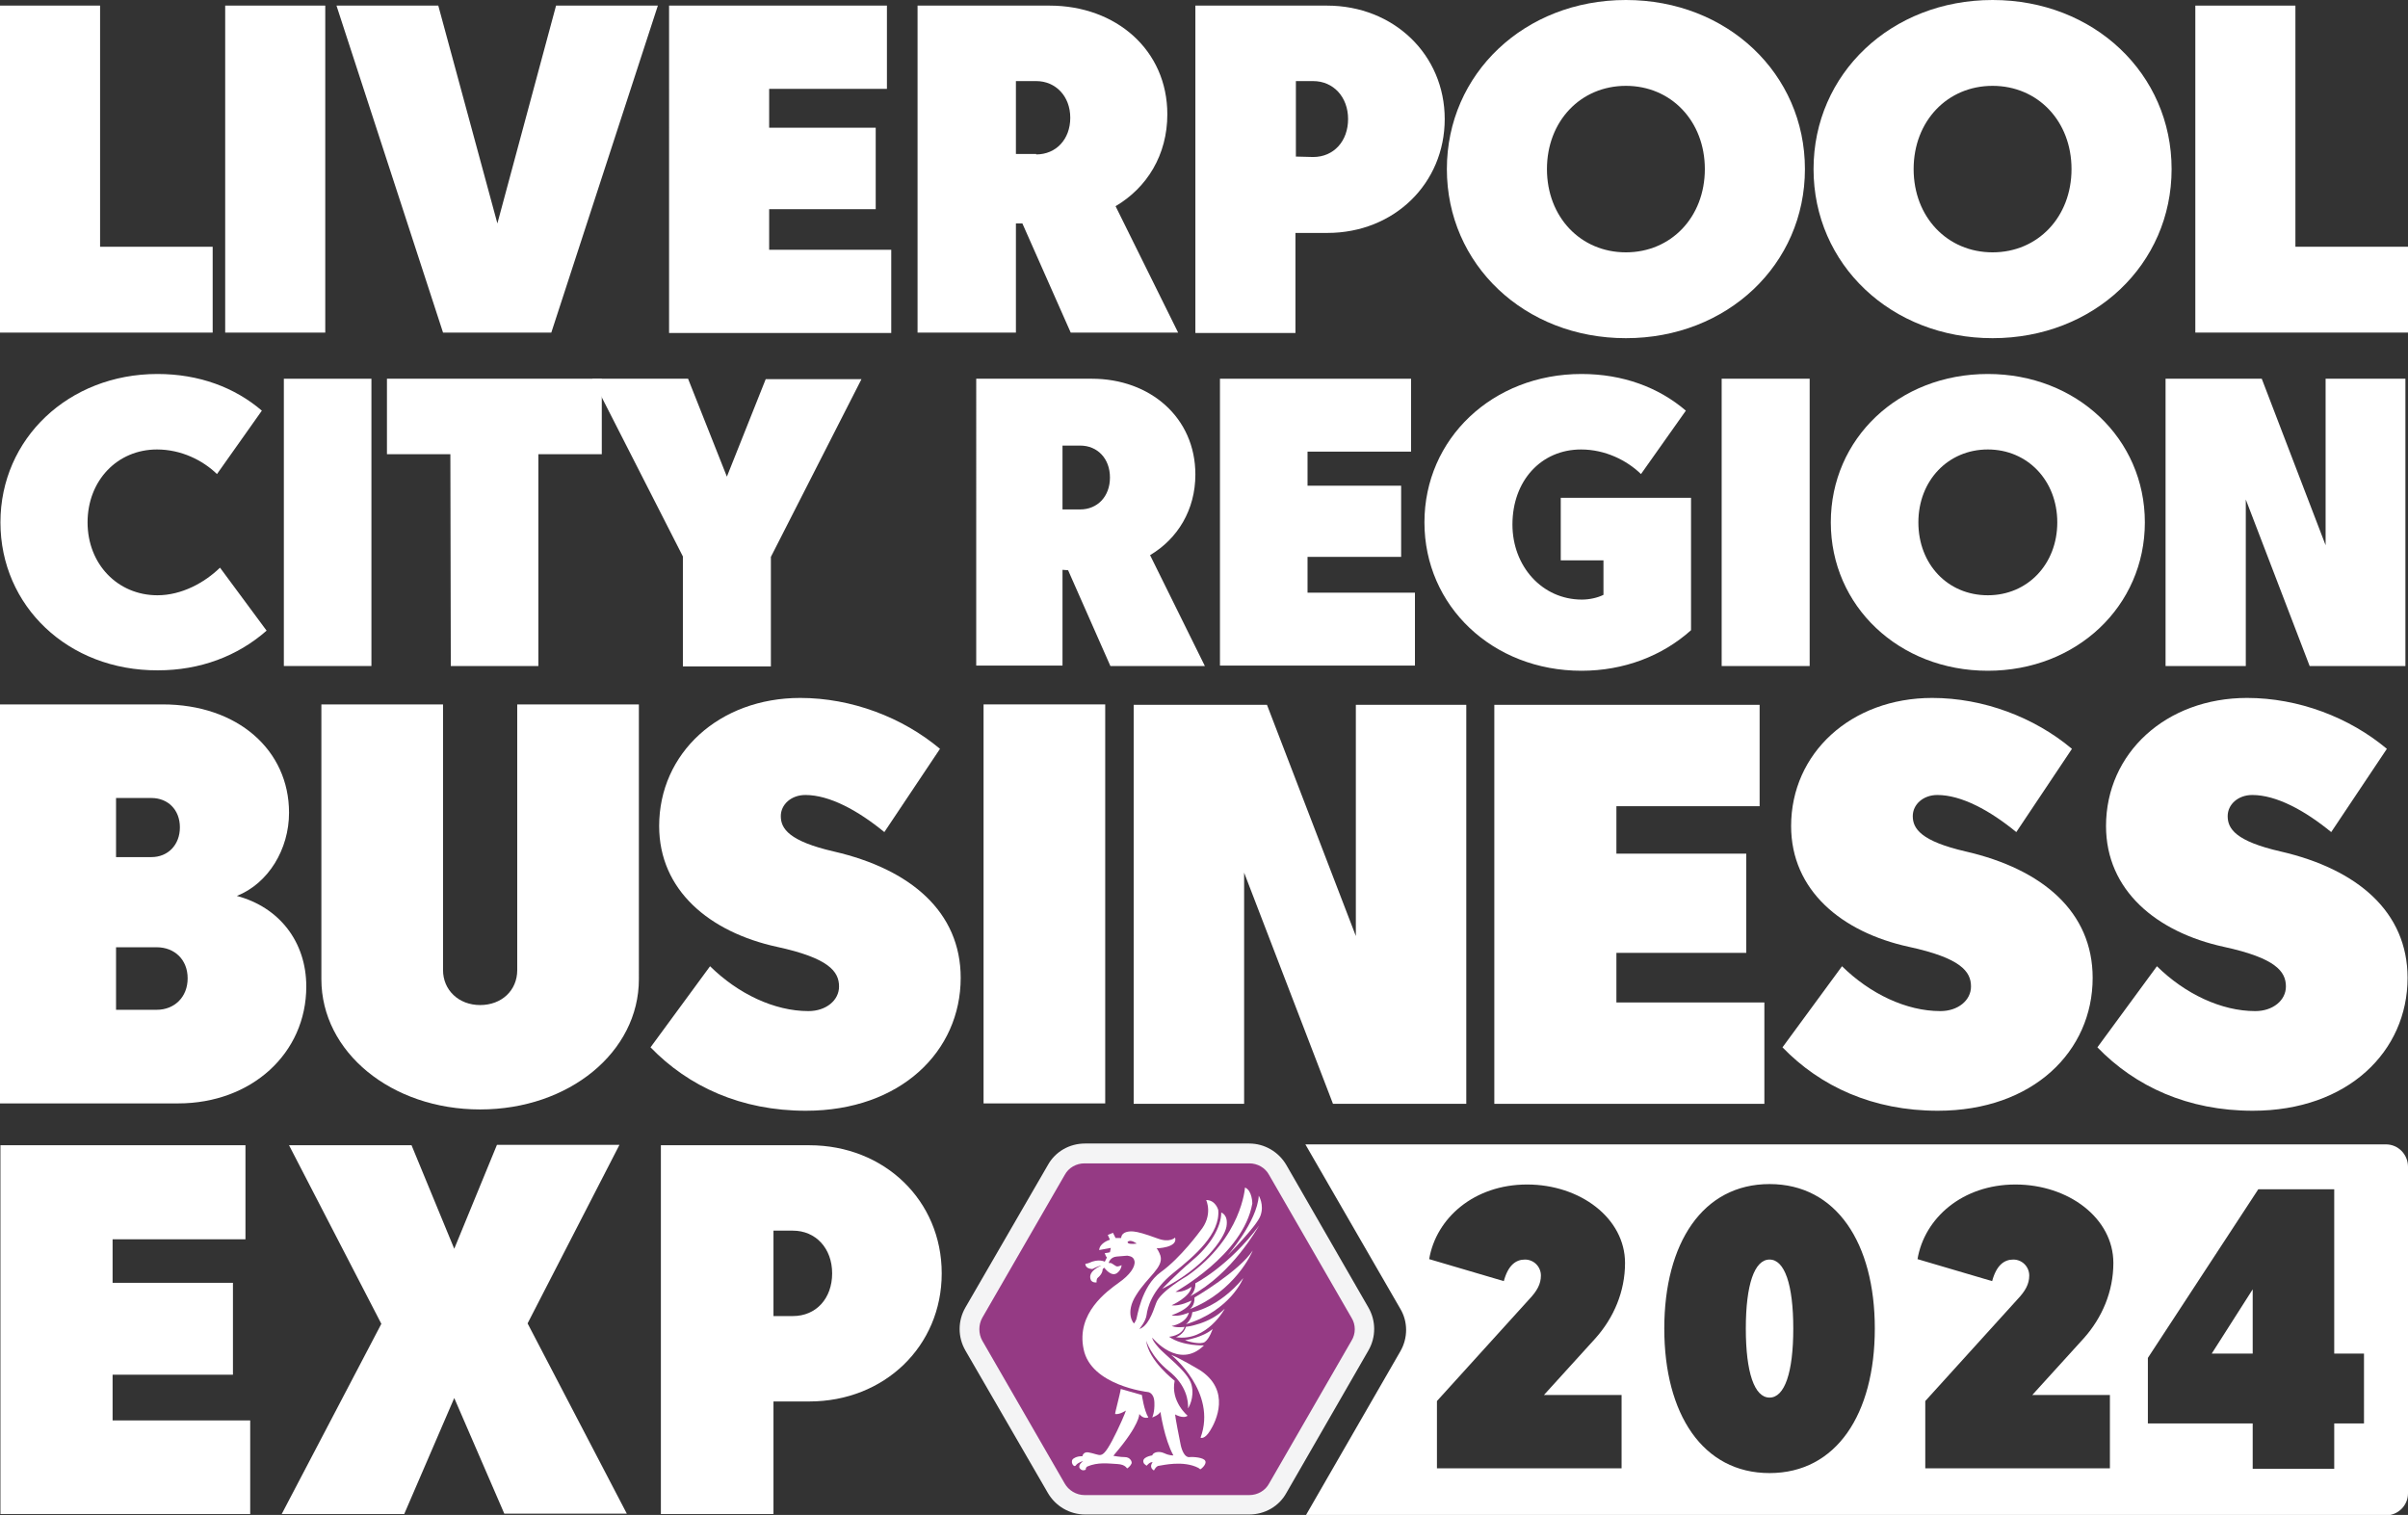
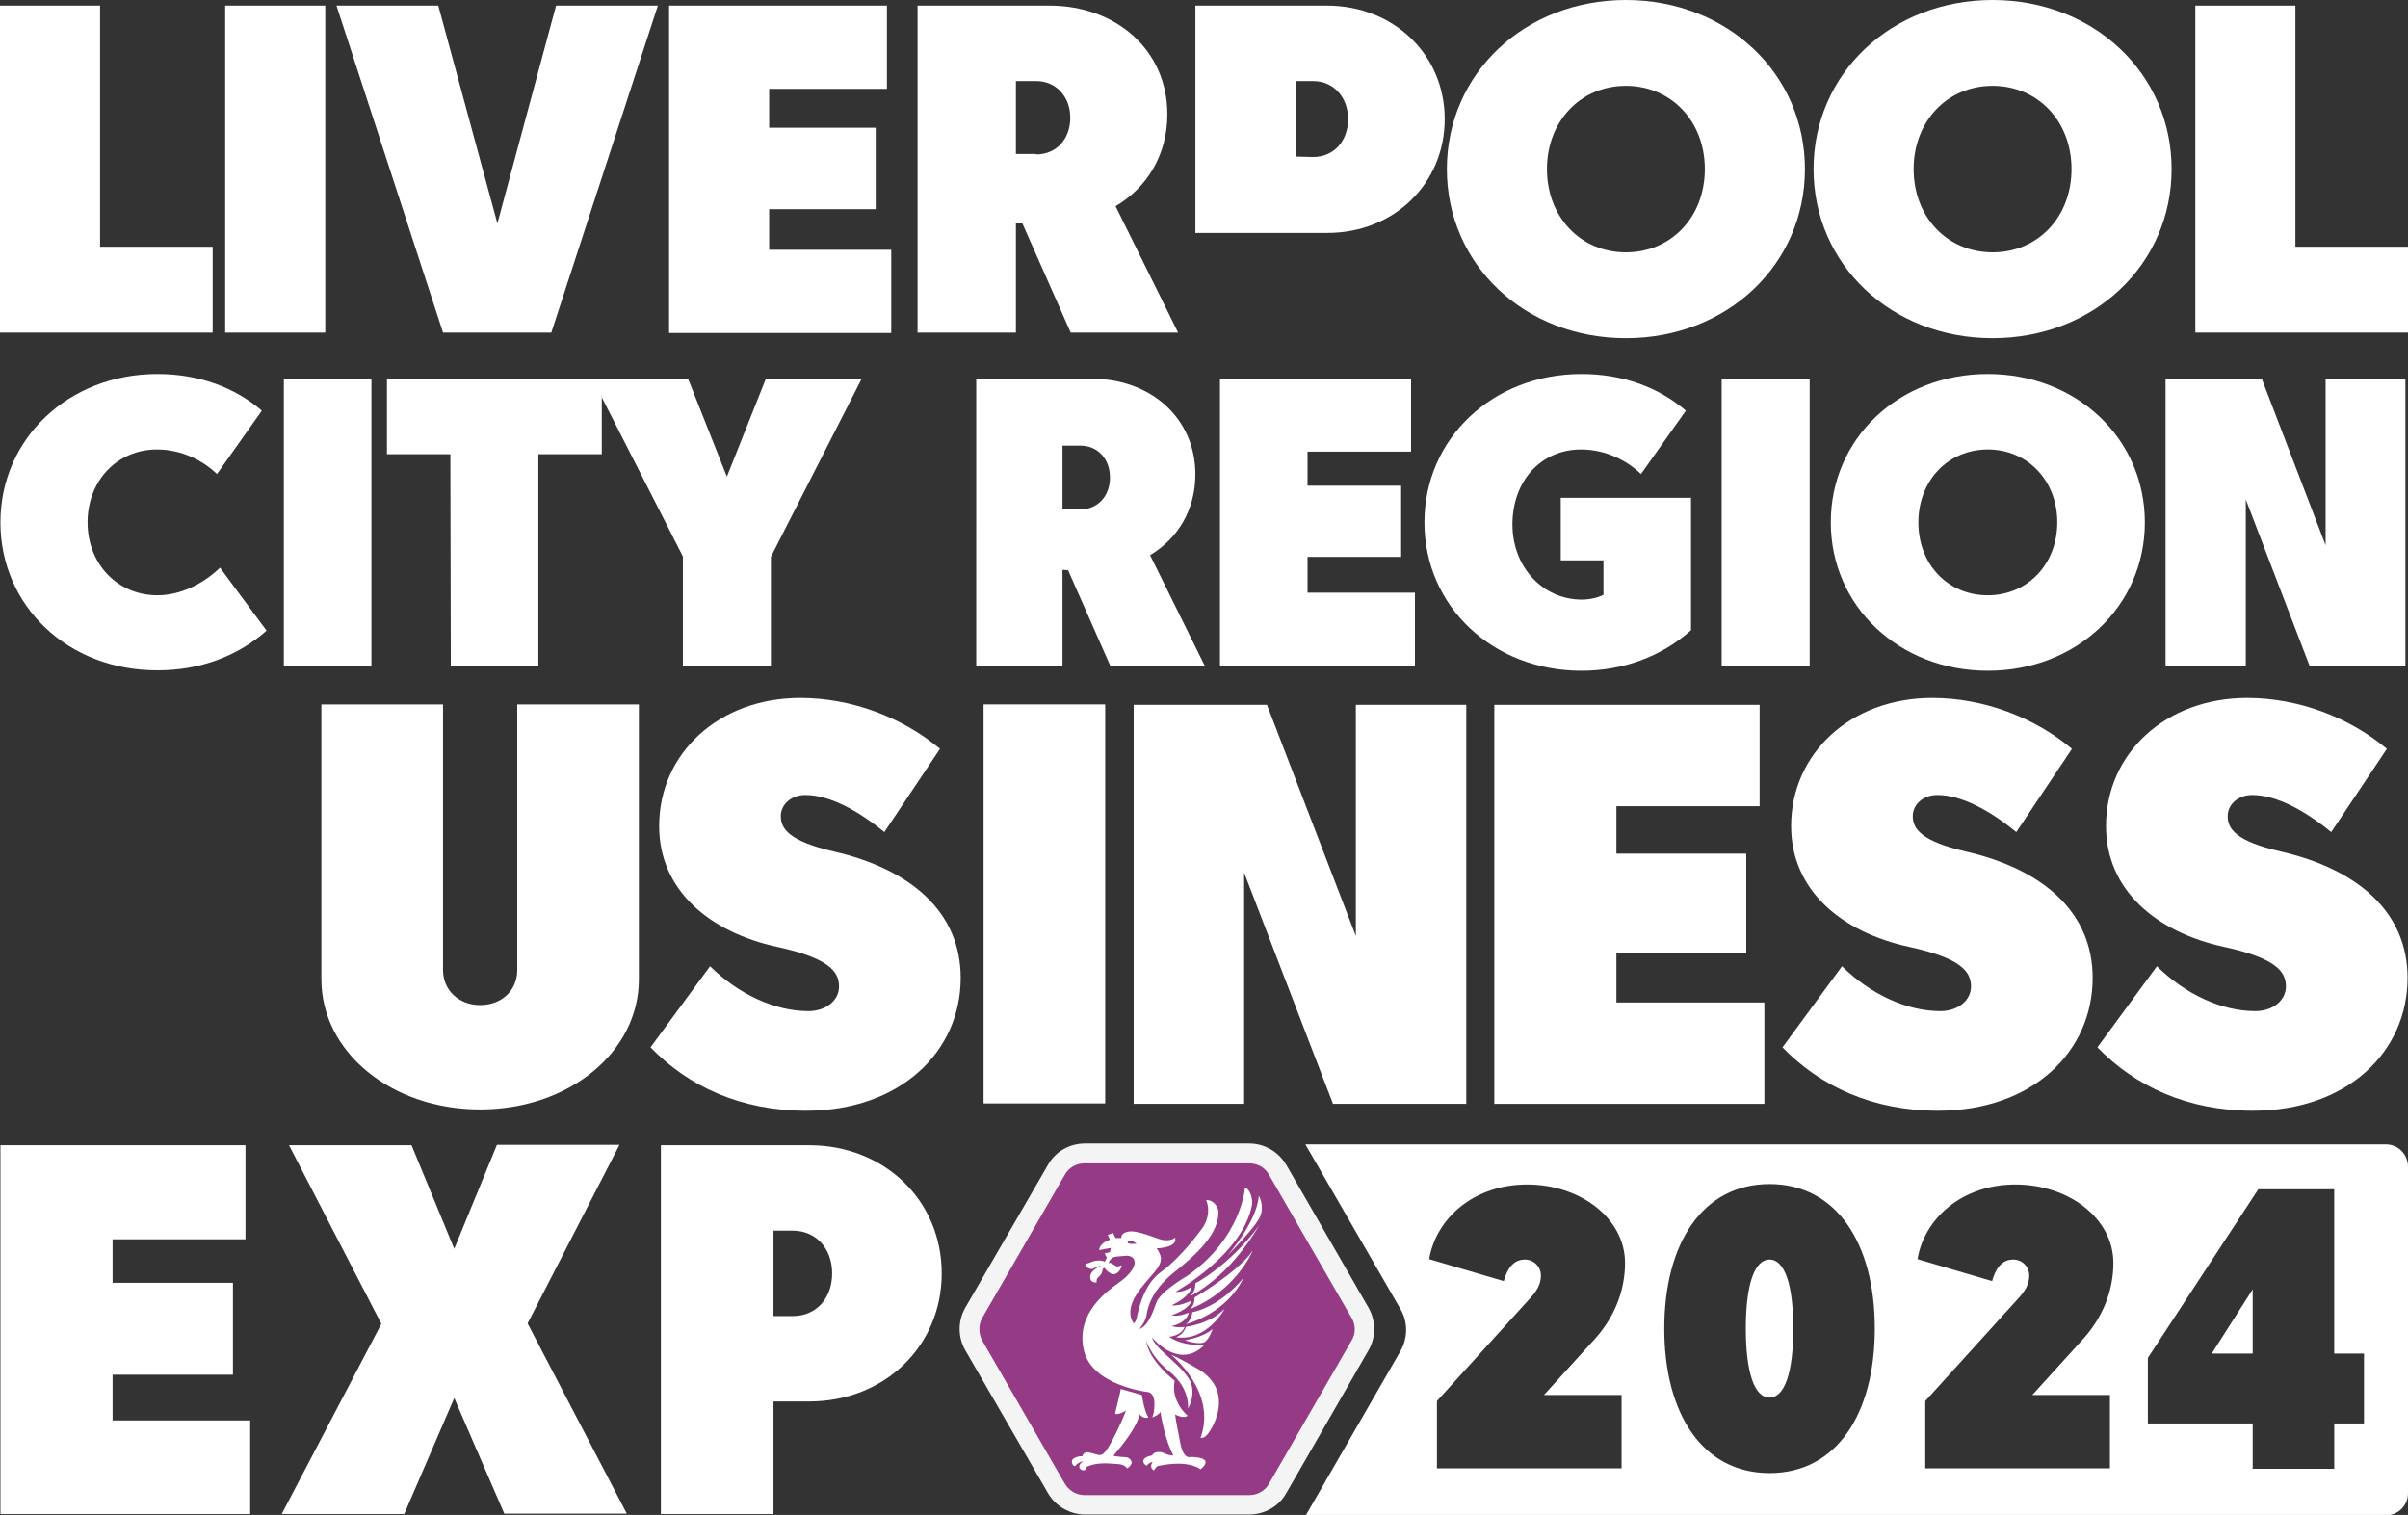
<svg xmlns="http://www.w3.org/2000/svg" version="1.1" id="Layer_2_00000078748593866941250560000000399132969288102535_" x="0px" y="0px" viewBox="0 0 558.2 351.2" style="enable-background:new 0 0 558.2 351.2;" xml:space="preserve">
  <rect x="0" y="0" width="558.2" height="351.2" fill="#333333" stroke="none" />
  <style type="text/css">
	.st0{fill:#FFFFFF;}
	.st1{fill:#F4F4F5;}
	.st2{fill:#953A84;}
</style>
  <g id="Layer_1-2">
    <g id="_2024">
      <polygon class="st0" points="522.2,313.8 522.2,298.9 512.7,313.8   " />
      <path class="st0" d="M410.2,292c-3.5,0-5.5,5.8-5.5,16s2,16,5.5,16s5.5-5.8,5.5-16S413.7,292,410.2,292z" />
      <path class="st0" d="M553.1,265.3H302.6l22,38.1c1.8,3,1.8,6.8,0,9.9l-21.9,38h250.4c2.8,0,5.1-2.3,5.1-5.1v-75.7    C558.2,267.6,555.9,265.3,553.1,265.3L553.1,265.3z M375.9,323.4v17h-42.8v-15.6l21.3-23.5c1.9-2,2.8-3.6,2.8-5.6    s-1.6-3.7-3.7-3.7s-3.9,1.3-4.9,5l-17.3-5.1c1.6-9.5,10.4-17.3,22.7-17.3s22.7,7.8,22.7,18.2c0,6.6-2.6,12.7-6.9,17.5l-11.9,13.1    L375.9,323.4L375.9,323.4z M410.2,341.5c-15.5,0-24.4-13.7-24.4-33.5s8.9-33.5,24.4-33.5s24.4,13.7,24.4,33.5    S425.7,341.5,410.2,341.5z M489.1,323.4v17h-42.8v-15.6l21.3-23.5c1.9-2,2.8-3.6,2.8-5.6s-1.6-3.7-3.7-3.7s-3.9,1.3-4.9,5    l-17.3-5.1c1.6-9.5,10.4-17.3,22.7-17.3s22.7,7.8,22.7,18.2c0,6.6-2.6,12.7-6.9,17.5l-11.9,13.1L489.1,323.4L489.1,323.4z     M548,330h-6.9v10.5h-18.9V330h-24.3v-15.2l25.6-39.1h17.6v38.1h6.9L548,330L548,330z" />
    </g>
    <g id="Logo">
      <path class="st1" d="M289.6,265.1h-38.1c-3.6,0-6.9,1.9-8.6,5l-19.1,33c-1.8,3.1-1.8,6.9,0,10l19.1,33c1.8,3.1,5.1,5,8.6,5h38.1    c3.6,0,6.9-1.9,8.6-5l19-33c1.8-3.1,1.8-6.9,0-10l-19-33C296.4,267,293.1,265.1,289.6,265.1z" />
      <path class="st2" d="M289.6,269.7h-38.2c-1.9,0-3.7,1-4.6,2.7l-19.1,33.1c-0.9,1.6-0.9,3.7,0,5.3l19.1,33.1    c0.9,1.6,2.7,2.7,4.6,2.7h38.2c1.9,0,3.7-1,4.6-2.7l19.1-33.1c1-1.6,1-3.7,0-5.3l-19.1-33.1C293.3,270.7,291.5,269.7,289.6,269.7z    " />
      <g>
        <path class="st0" d="M258.6,289.1l-0.2,0.9c0,0,1-0.2,1.4-0.5v-0.3L258.6,289.1z" />
-         <path class="st0" d="M269.4,298.8c0,0,2.9-3.1,7-6.6c4.1-3.4,6.7-7.7,6.7-11.1c0,0,1.7,0.5,1.2,3.3     C283.8,287.1,279,294,269.4,298.8" />
        <path class="st0" d="M272.6,310c0,0,1.8-0.6,2.3-2.4c0,0,5.5-0.6,9-4.2C284,303.3,279.8,311.1,272.6,310" />
        <path class="st0" d="M274.9,307c0,0,1.3-0.9,1.5-2.8c0,0,6-0.9,11.8-7.9C288.2,296.3,285.3,303.8,274.9,307" />
        <path class="st0" d="M275.8,303.5c0,0,1.2-0.8,1.1-2.7c0,0,10.3-6,13.5-10.9C290.2,290.5,286.2,299.4,275.8,303.5" />
        <path class="st0" d="M275.9,300.5c0,0,1.3-1.1,1.2-3c0,0,7.7-3.9,14.8-13.4C291.5,284.6,285.8,295.2,275.9,300.5" />
        <path class="st0" d="M284.5,291.1c0,0,6.9-7.8,7.3-13.9c0,0,1.3,2.1,0.4,4.6C291.4,284.2,284.5,291.1,284.5,291.1" />
        <path class="st0" d="M290.3,279c0,0,0-3-1.7-3.7c0,0-0.7,11.6-13.4,20.5c0,0-6.3,3.6-7.2,6.3c-0.9,2.6-2,5.4-3.9,6     c0,0,1.5-1.7,1.7-3.3c0.2-1.5,1.1-5.6,6.2-9.7c5-4,10.9-9.1,10.4-14.6c0,0-0.6-2.3-2.8-2.3c0,0,1.7,3.5-1.4,7.2     c0,0-4.5,6.2-9.1,9.5c-4.6,3.3-5.5,10.6-5.7,11c-0.2,0.4-0.4,0.8-0.5,0.9c-0.1,0.1-2.2-2.4,0.5-6.6c2.6-4.2,6.4-6.4,5.6-9.1     c0,0-0.4-1.2-0.9-1.7c0,0,5-0.1,4.3-2.5c0,0-1.2,1.3-4.1,0.2c-3-1.1-4.5-1.5-5.5-1.6s-2.8,0-2.9,1.5h-1.3l-0.6-1.2l-1.2,0.5     l0.5,1.1c0,0-2.4,0.7-2.5,2.4l2.7-0.5l-0.2,1c0,0-0.7,0.2-1.2,0.2c0,0,0.2,0.8,0.5,1l-0.5,1c0,0-1.4-0.8-3.7,0.3     c0,0-0.6,0.2-0.8,0.2c0,0-0.1,1.1,1.6,1.2c0,0,1.6-0.8,2.1-0.8c0,0-3.4,1.3-2.4,3.4c0,0,0.3,0.6,1.3,0.5c0,0-0.1-0.8,0.3-1.1     s1.1-1.1,1.1-1.9c0,0,0.1-0.3,0.4-0.4c0,0,1.7,2.4,3.1,1.1c0,0,0.8-0.6,0.9-1.7c0,0-0.6,0.3-1,0.3c-0.4,0-1.1-0.7-1.5-0.8H257     c0,0,0.3-1.4,1.9-1.5c1.6-0.1,2-0.2,2.4-0.2c0.4,0.1,1.5,0.1,1.7,1.3c0.2,1.3-1.1,3.2-3.7,5c-2.6,1.9-9.9,7-8.1,15.4     c1.7,8.4,14.8,9.9,14.8,9.9s1.5,0,1.6,2.4c0.1,2.3-0.5,3.5-0.5,3.5s1.5-0.5,1.9-1.3c0,0,0.9,6.3,3,10.1c0,0-0.8,0.1-2.1-0.5     c-1.3-0.6-2.6-0.2-2.8,0.5c0,0-2.8,0.4-1.9,1.9c0,0,0.4,0.4,0.6,0.5c0,0,0.8-1,1.4-0.8c0,0-1,1.1,0.3,1.9c0,0,0.5-1.1,1.2-1.1     c0.8-0.1,5.6-1.3,9.1,0.5l0.4,0.3c0,0.2,1.6-1.1,1.2-1.9c-0.3-0.8-2.7-1-3.7-0.9s-1.7-1.4-2-2.8c-0.3-1.4-1.3-6.6-1.3-7.1     c0,0,1.9,1.1,2.9,0.3c0,0-4-3.3-3-8.1c0,0-6.1-4.7-6.6-9.3c0,0,1.1,3.7,5.2,7c4.2,3.3,4.6,7.1,4.5,8.7c0,0,1.6-2.4,0.8-5.5     s-6.5-7.1-7.8-8.8c-1.4-1.6-1.3-2.1-1.3-2.1s6.1,7.6,12,1.8c0,0-5,0.2-8.1-2c0,0,2.9-0.2,3.6-2.3c0,0-1.7,0.3-3-0.2     c0,0,3.3-0.5,4-3.1c0,0-2.5,1.1-4,0.6c0,0,4.1-1.3,4.6-3.4c0,0-2.7,1.4-4.6,1.1c0,0,4.3-1.9,4.6-4.3c0,0-1.6,1.3-3.7,1.2     C272.3,299.5,288.2,291,290.3,279 M261.4,287.9c0.7-0.7,2.1,0.4,2.1,0.4C261.1,288.6,261.4,287.9,261.4,287.9" />
        <path class="st0" d="M274.7,310.7c0,0,4.1-0.6,6.4-2.6c0,0-0.7,2.2-1.8,3C278.3,311.8,275.4,311,274.7,310.7" />
        <path class="st0" d="M259.8,322l4.9,1.4c0,0,0.5,3.6,1.5,5.2c0,0-1.1,0.5-2.1-0.8c0,0,0.2,2.4-5.7,9.3l-0.3,0.4     c0,0,1.6,0.3,2.7,0.3c1.1,0,1.7,1,1.5,1.5c-0.2,0.5-0.9,1.1-1,1.1c-0.1,0.1-0.3-0.9-2.3-1c-2-0.1-4.5-0.5-7,0.6     c0,0-0.4,0.3-0.3,0.7c0,0-0.8,0.5-1.4-0.3c-0.5-0.8,0.8-1.7,0.8-1.7s-1.2,0.3-1.7,1c-0.5,0.7-1.5-1-0.5-1.6c0.9-0.6,2-0.5,2-0.5     s0.2-1.1,1.4-0.9c1.2,0.2,2.3,0.7,2.8,0.6c0.5-0.1,1.1-0.3,2.7-3.3c1.6-3,3.2-6.8,3.2-7c0,0-1.5,1-2.5,0.8     C258.4,327.7,259.7,323,259.8,322" />
        <path class="st0" d="M271.5,314.1c0,0,10.7,8.6,6.8,19.2c0,0,0.9,0.5,2.2-1.6c1.4-2.2,4.9-9.4-2.4-14.1     C278.1,317.6,273.4,314.8,271.5,314.1" />
      </g>
    </g>
    <g id="Exp">
      <path class="st0" d="M0.1,265.5h56.8v21.8H26.1v10.1H54v21.3H26.1v10.6H58V351H0.1V265.5L0.1,265.5z" />
      <path class="st0" d="M105.3,289.5l9.9-24.1h28.4l-21.3,41.4l23,44.1h-28.4l-11.6-26.8L93.7,351H65.3l23.1-44.1L67,265.5h28.4    L105.3,289.5L105.3,289.5z" />
      <path class="st0" d="M179.3,324.9V351h-26.1v-85.5h34.4c17.4,0,30.7,12.8,30.7,29.7s-13.3,29.7-30.7,29.7L179.3,324.9L179.3,324.9    z M183.8,305.1c5.4,0,9.1-4.1,9.1-9.9s-3.8-9.9-9.1-9.9h-4.5v19.8H183.8z" />
    </g>
    <g id="Business">
-       <path class="st0" d="M0,255.8v-92.5h37.7c17.4,0,29.3,10.6,29.3,25.1c0,8.5-4.8,16.4-12.1,19.3c9.8,2.6,16.1,10.6,16.1,21    c0,15.5-12.7,27.1-29.7,27.1L0,255.8L0,255.8z M35.1,185h-8.2v13.7h8.2c3.8,0,6.6-2.8,6.6-6.9S38.9,185,35.1,185L35.1,185z     M36.3,219.6h-9.4v14.5h9.4c4.2,0,7.2-3,7.2-7.3S40.5,219.6,36.3,219.6L36.3,219.6z" />
      <path class="st0" d="M102.7,224.9c0,4.6,3.6,8.1,8.6,8.1s8.6-3.4,8.6-8.1v-61.6h28.2V227c0,16.9-16.2,30.2-36.8,30.2    S74.5,243.9,74.5,227v-63.7h28.2V224.9z" />
      <path class="st0" d="M164.6,224c6.5,6.4,14.9,10.4,22.8,10.4c4.1,0,7.1-2.5,7.1-5.7c0-3.5-2.4-6.6-14.4-9.2    c-15.6-3.4-27.3-13.1-27.3-28c0-16.9,13.9-29.7,32.7-29.7c11.9,0,23.7,4.5,32.4,11.8l-12.9,19.3c-6.1-5-12.7-8.6-18.3-8.6    c-3.3,0-5.7,2.2-5.7,4.9c0,2.9,1.9,5.8,12.3,8.2c17.8,4.1,29.4,14,29.4,29.3c0,17-13.9,30.8-35.9,30.8c-15,0-27.2-5.6-36-14.7    L164.6,224L164.6,224z" />
      <path class="st0" d="M256.3,255.8H228v-92.5h28.2V255.8L256.3,255.8z" />
      <path class="st0" d="M262.8,163.4h30.9l20.6,53.6v-53.6h25.6v92.5H309l-20.6-53.6v53.6h-25.6L262.8,163.4L262.8,163.4z" />
      <path class="st0" d="M346.4,163.4h61.5v23.5h-33.2v11h30.1v23h-30.1v11.5H409v23.5h-62.6V163.4L346.4,163.4z" />
      <path class="st0" d="M427,224c6.5,6.4,14.9,10.4,22.8,10.4c4.1,0,7.1-2.5,7.1-5.7c0-3.5-2.4-6.6-14.4-9.2    c-15.6-3.4-27.3-13.1-27.3-28c0-16.9,13.9-29.7,32.7-29.7c11.9,0,23.7,4.5,32.4,11.8l-12.9,19.3c-6.1-5-12.7-8.6-18.3-8.6    c-3.3,0-5.7,2.2-5.7,4.9c0,2.9,1.9,5.8,12.3,8.2c17.8,4.1,29.4,14,29.4,29.3c0,17-13.8,30.8-35.9,30.8c-15,0-27.2-5.6-36-14.7    L427,224L427,224z" />
      <path class="st0" d="M500,224c6.5,6.4,14.9,10.4,22.8,10.4c4.1,0,7.1-2.5,7.1-5.7c0-3.5-2.4-6.6-14.4-9.2    c-15.6-3.4-27.3-13.1-27.3-28c0-16.9,13.9-29.7,32.7-29.7c11.9,0,23.7,4.5,32.4,11.8l-12.9,19.3c-6.1-5-12.7-8.6-18.3-8.6    c-3.3,0-5.7,2.2-5.7,4.9c0,2.9,1.8,5.8,12.3,8.2c17.8,4.1,29.4,14,29.4,29.3c0,17-13.8,30.8-35.9,30.8c-15,0-27.2-5.6-36-14.7    L500,224L500,224z" />
    </g>
    <g id="City_Region">
      <path class="st0" d="M0.1,121.1c0-19.4,15.8-34.4,36.4-34.4c9.6,0,17.9,3.1,24.2,8.5l-10.4,14.7c-3.3-3.2-8.3-5.7-13.9-5.7    c-9.2,0-16.1,7.2-16.1,16.9S27.3,138,36.5,138c5.6,0,10.9-2.9,14.5-6.4l10.8,14.6c-6.7,5.9-15.4,9.2-25.2,9.2    C15.8,155.5,0.1,140.5,0.1,121.1z" />
      <path class="st0" d="M86.1,154.4H65.8V87.8h20.3V154.4z" />
      <path class="st0" d="M104.4,105.3H89.7V87.8h49.8v17.5h-14.7v49.1h-20.3L104.4,105.3L104.4,105.3z" />
      <path class="st0" d="M168.5,110.5l9-22.6h22.2l-21,41.2v25.4h-20.4V129l-21-41.2h22.2L168.5,110.5L168.5,110.5z" />
      <path class="st0" d="M246.3,132.1v22.2h-20V87.8h26.8c13.5,0,24,9,24,22.2c0,8.2-4.1,14.9-10.5,18.7l12.7,25.7h-21.9l-9.8-22.2    L246.3,132.1L246.3,132.1z M250.4,118.1c4,0,6.9-3,6.9-7.4s-2.9-7.4-6.9-7.4h-4.1v14.8H250.4L250.4,118.1z" />
      <path class="st0" d="M282.8,87.8h44.3v16.9h-24v7.9h21.7v16.5h-21.7v8.3H328v16.9h-45.2L282.8,87.8L282.8,87.8z" />
      <path class="st0" d="M350.6,121.6c0,9.7,6.9,17.4,16.1,17.4c1.7,0,3.6-0.4,5-1.1v-8h-9.9v-14.5h30.2v30.7    c-6.7,6-15.6,9.4-25.4,9.4c-20.6,0-36.4-15-36.4-34.4s15.8-34.4,36.4-34.4c9.6,0,17.9,3.1,24.2,8.5l-10.4,14.7    c-3.3-3.2-8.3-5.7-13.9-5.7C357.3,104.2,350.6,111.4,350.6,121.6L350.6,121.6z" />
      <path class="st0" d="M419.5,154.4h-20.4V87.8h20.4V154.4z" />
      <path class="st0" d="M460.8,86.7c20.6,0,36.4,15,36.4,34.4s-15.8,34.4-36.4,34.4s-36.4-15-36.4-34.4S440.1,86.7,460.8,86.7z     M460.8,138c9.2,0,16.1-7.2,16.1-16.9s-6.9-16.9-16.1-16.9s-16.1,7.2-16.1,16.9S451.5,138,460.8,138z" />
      <path class="st0" d="M502,87.8h22.3l14.8,38.6V87.8h18.5v66.6h-22.2l-14.8-38.6v38.6H502L502,87.8L502,87.8z" />
    </g>
    <g id="Liverpool">
      <path class="st0" d="M0,1.3h23.2v55.9h26.1v19.9H0V1.3z" />
      <path class="st0" d="M75.4,77.1H52.2V1.3h23.2V77.1z" />
      <path class="st0" d="M102.7,77.1L78,1.3h23.6l13.7,50.5l13.6-50.5h23.6l-24.7,75.8C127.8,77.1,102.7,77.1,102.7,77.1z" />
      <path class="st0" d="M155.1,1.3h50.5v19.3h-27.3v9H203v18.9h-24.7v9.4h28.3v19.3h-51.5L155.1,1.3L155.1,1.3z" />
      <path class="st0" d="M235.5,51.8v25.3h-22.8V1.3h30.6c15.4,0,27.3,10.3,27.3,25.2c0,9.4-4.7,17-12,21.3l14.5,29.3h-24.9L237,51.8    H235.5L235.5,51.8z M240.2,35.8c4.6,0,7.9-3.5,7.9-8.5s-3.4-8.5-7.9-8.5h-4.7v16.9H240.2z" />
-       <path class="st0" d="M300.3,54v23.2h-23.2V1.3h30.5c15.5,0,27.3,11.4,27.3,26.3S323.2,54,307.7,54H300.3L300.3,54z M304.4,36.4    c4.8,0,8.1-3.7,8.1-8.8s-3.4-8.8-8.1-8.8h-4v17.5L304.4,36.4L304.4,36.4z" />
+       <path class="st0" d="M300.3,54h-23.2V1.3h30.5c15.5,0,27.3,11.4,27.3,26.3S323.2,54,307.7,54H300.3L300.3,54z M304.4,36.4    c4.8,0,8.1-3.7,8.1-8.8s-3.4-8.8-8.1-8.8h-4v17.5L304.4,36.4L304.4,36.4z" />
      <path class="st0" d="M376.9,0c23.5,0,41.5,17.1,41.5,39.2s-18,39.2-41.5,39.2s-41.5-17.1-41.5-39.2S353.4,0,376.9,0z M376.9,58.5    c10.5,0,18.3-8.2,18.3-19.3s-7.8-19.3-18.3-19.3s-18.3,8.2-18.3,19.3S366.4,58.5,376.9,58.5z" />
      <path class="st0" d="M461.9,0c23.5,0,41.5,17.1,41.5,39.2s-18,39.2-41.5,39.2s-41.5-17.1-41.5-39.2S438.4,0,461.9,0z M461.9,58.5    c10.5,0,18.3-8.2,18.3-19.3s-7.8-19.3-18.3-19.3s-18.3,8.2-18.3,19.3S451.4,58.5,461.9,58.5z" />
      <path class="st0" d="M508.9,1.3h23.2v55.9h26.1v19.9h-49.3L508.9,1.3L508.9,1.3z" />
    </g>
  </g>
</svg>